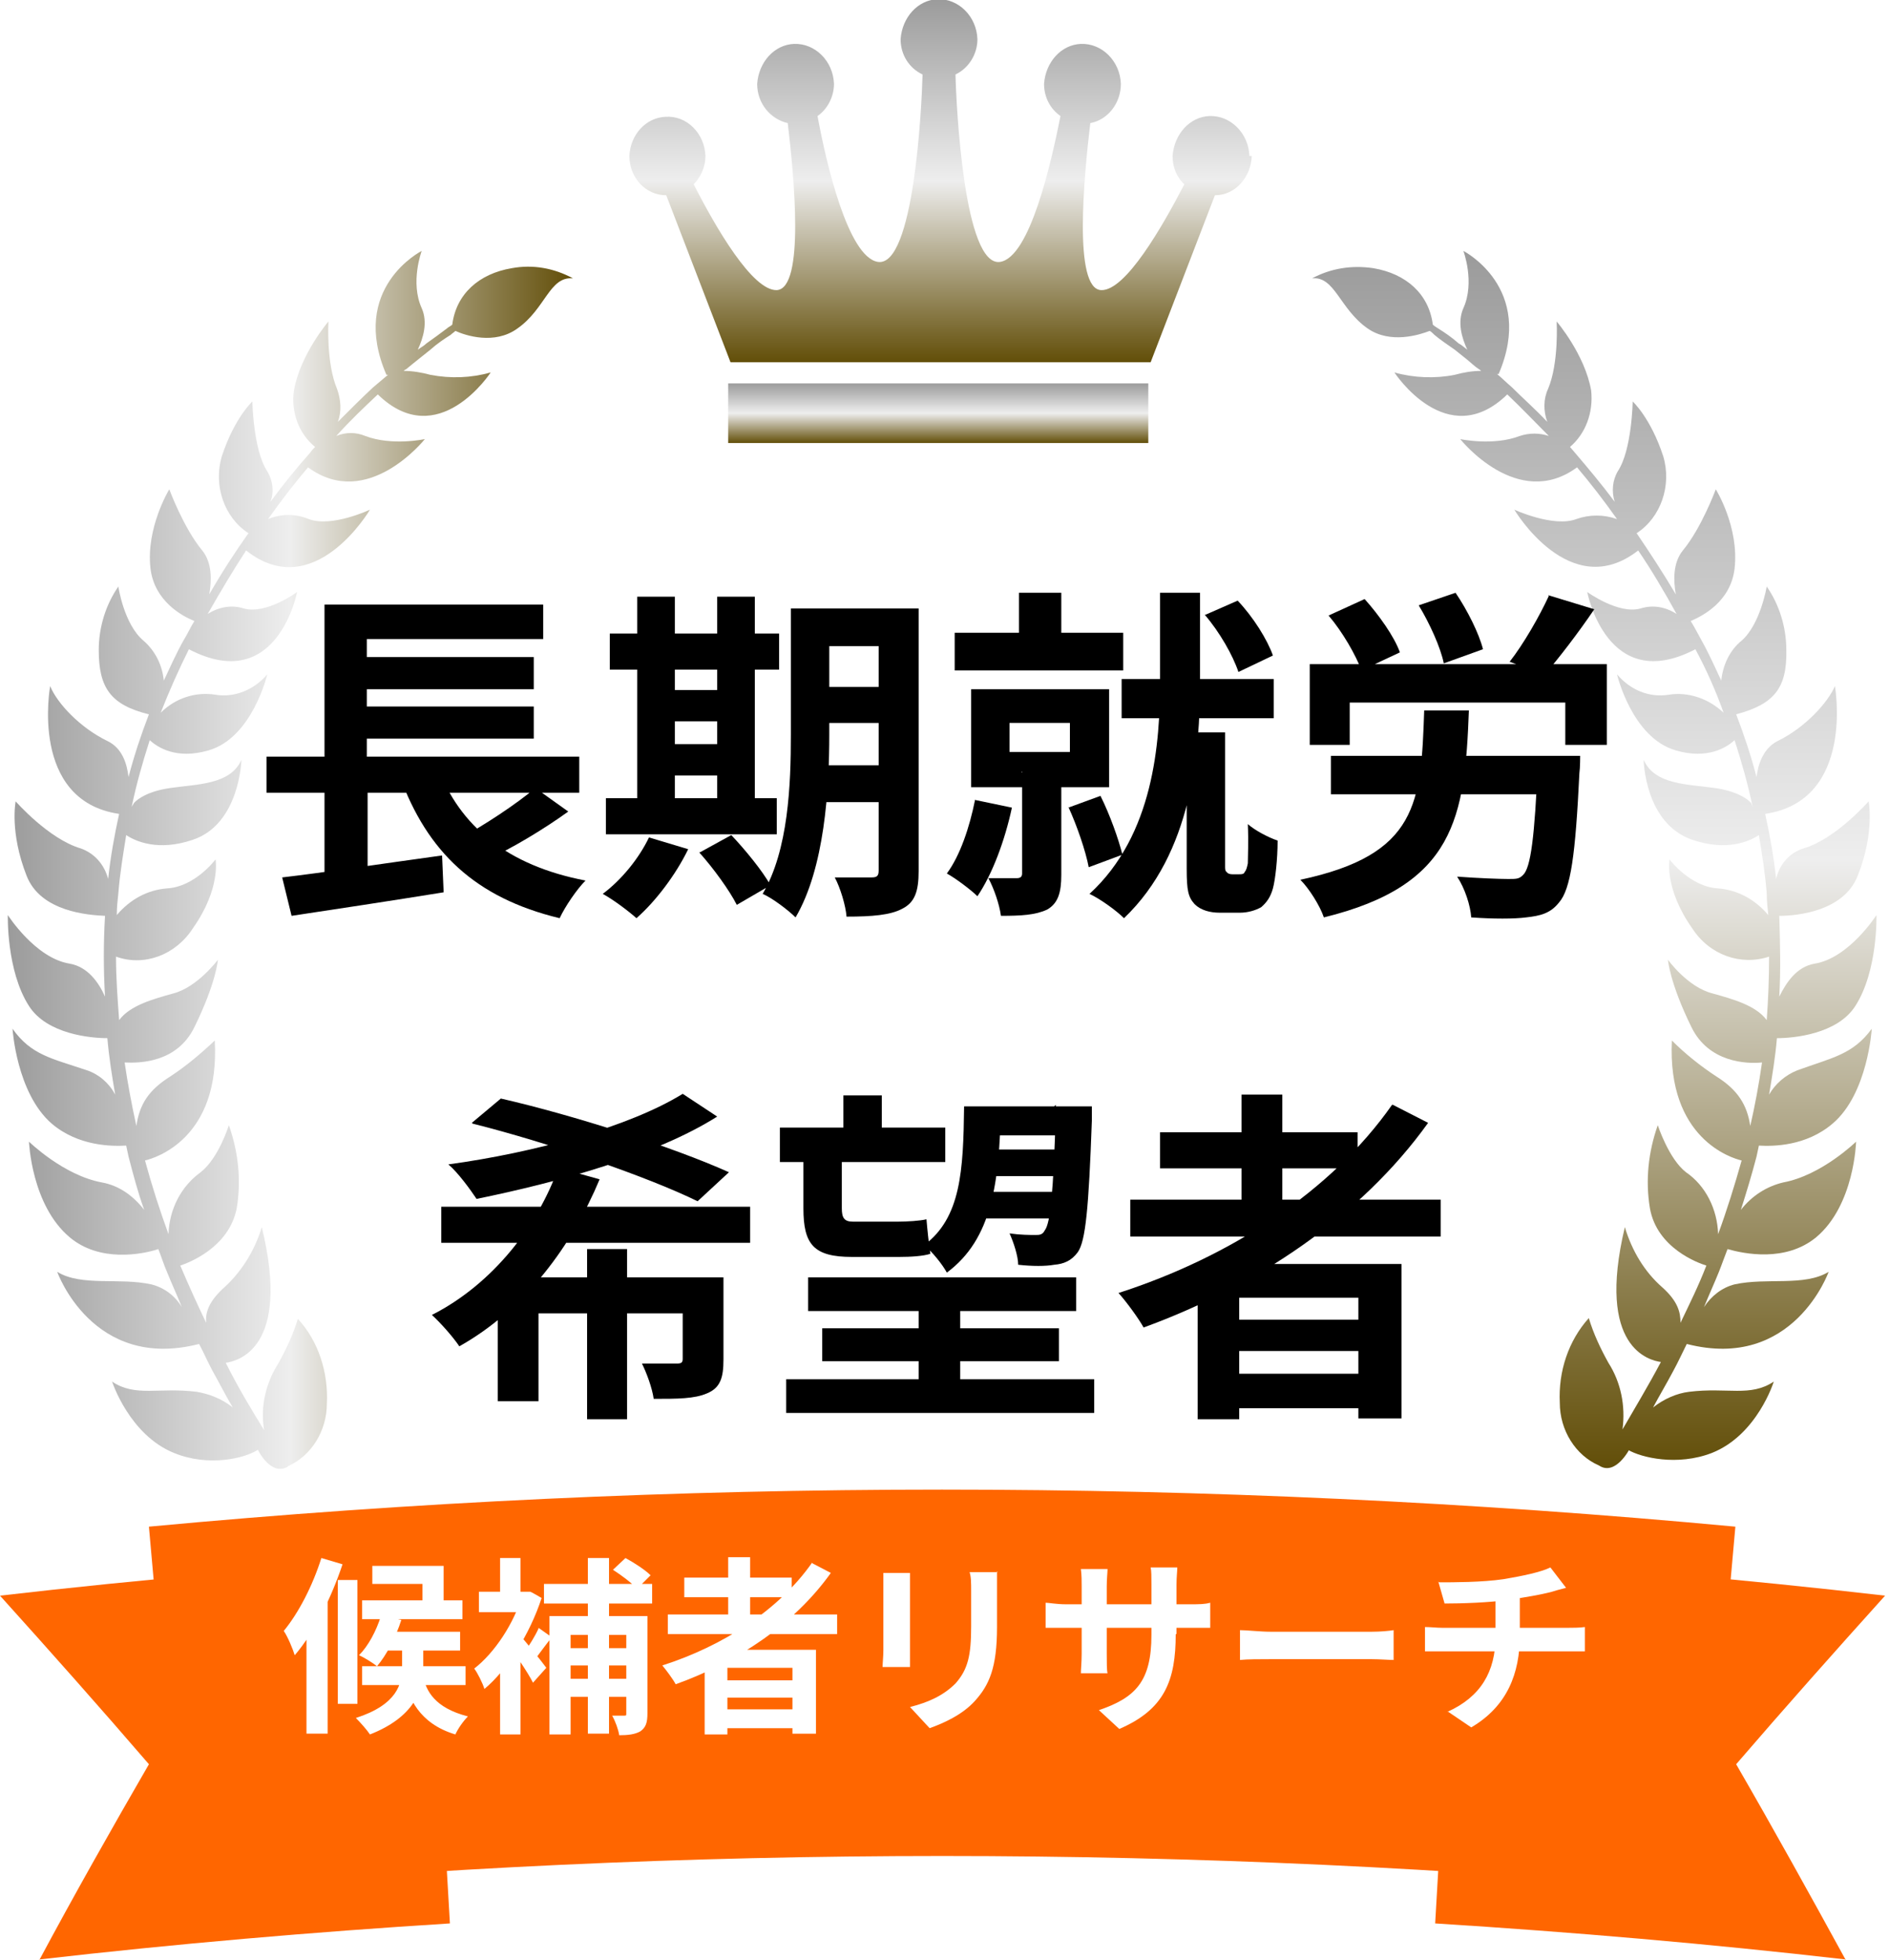
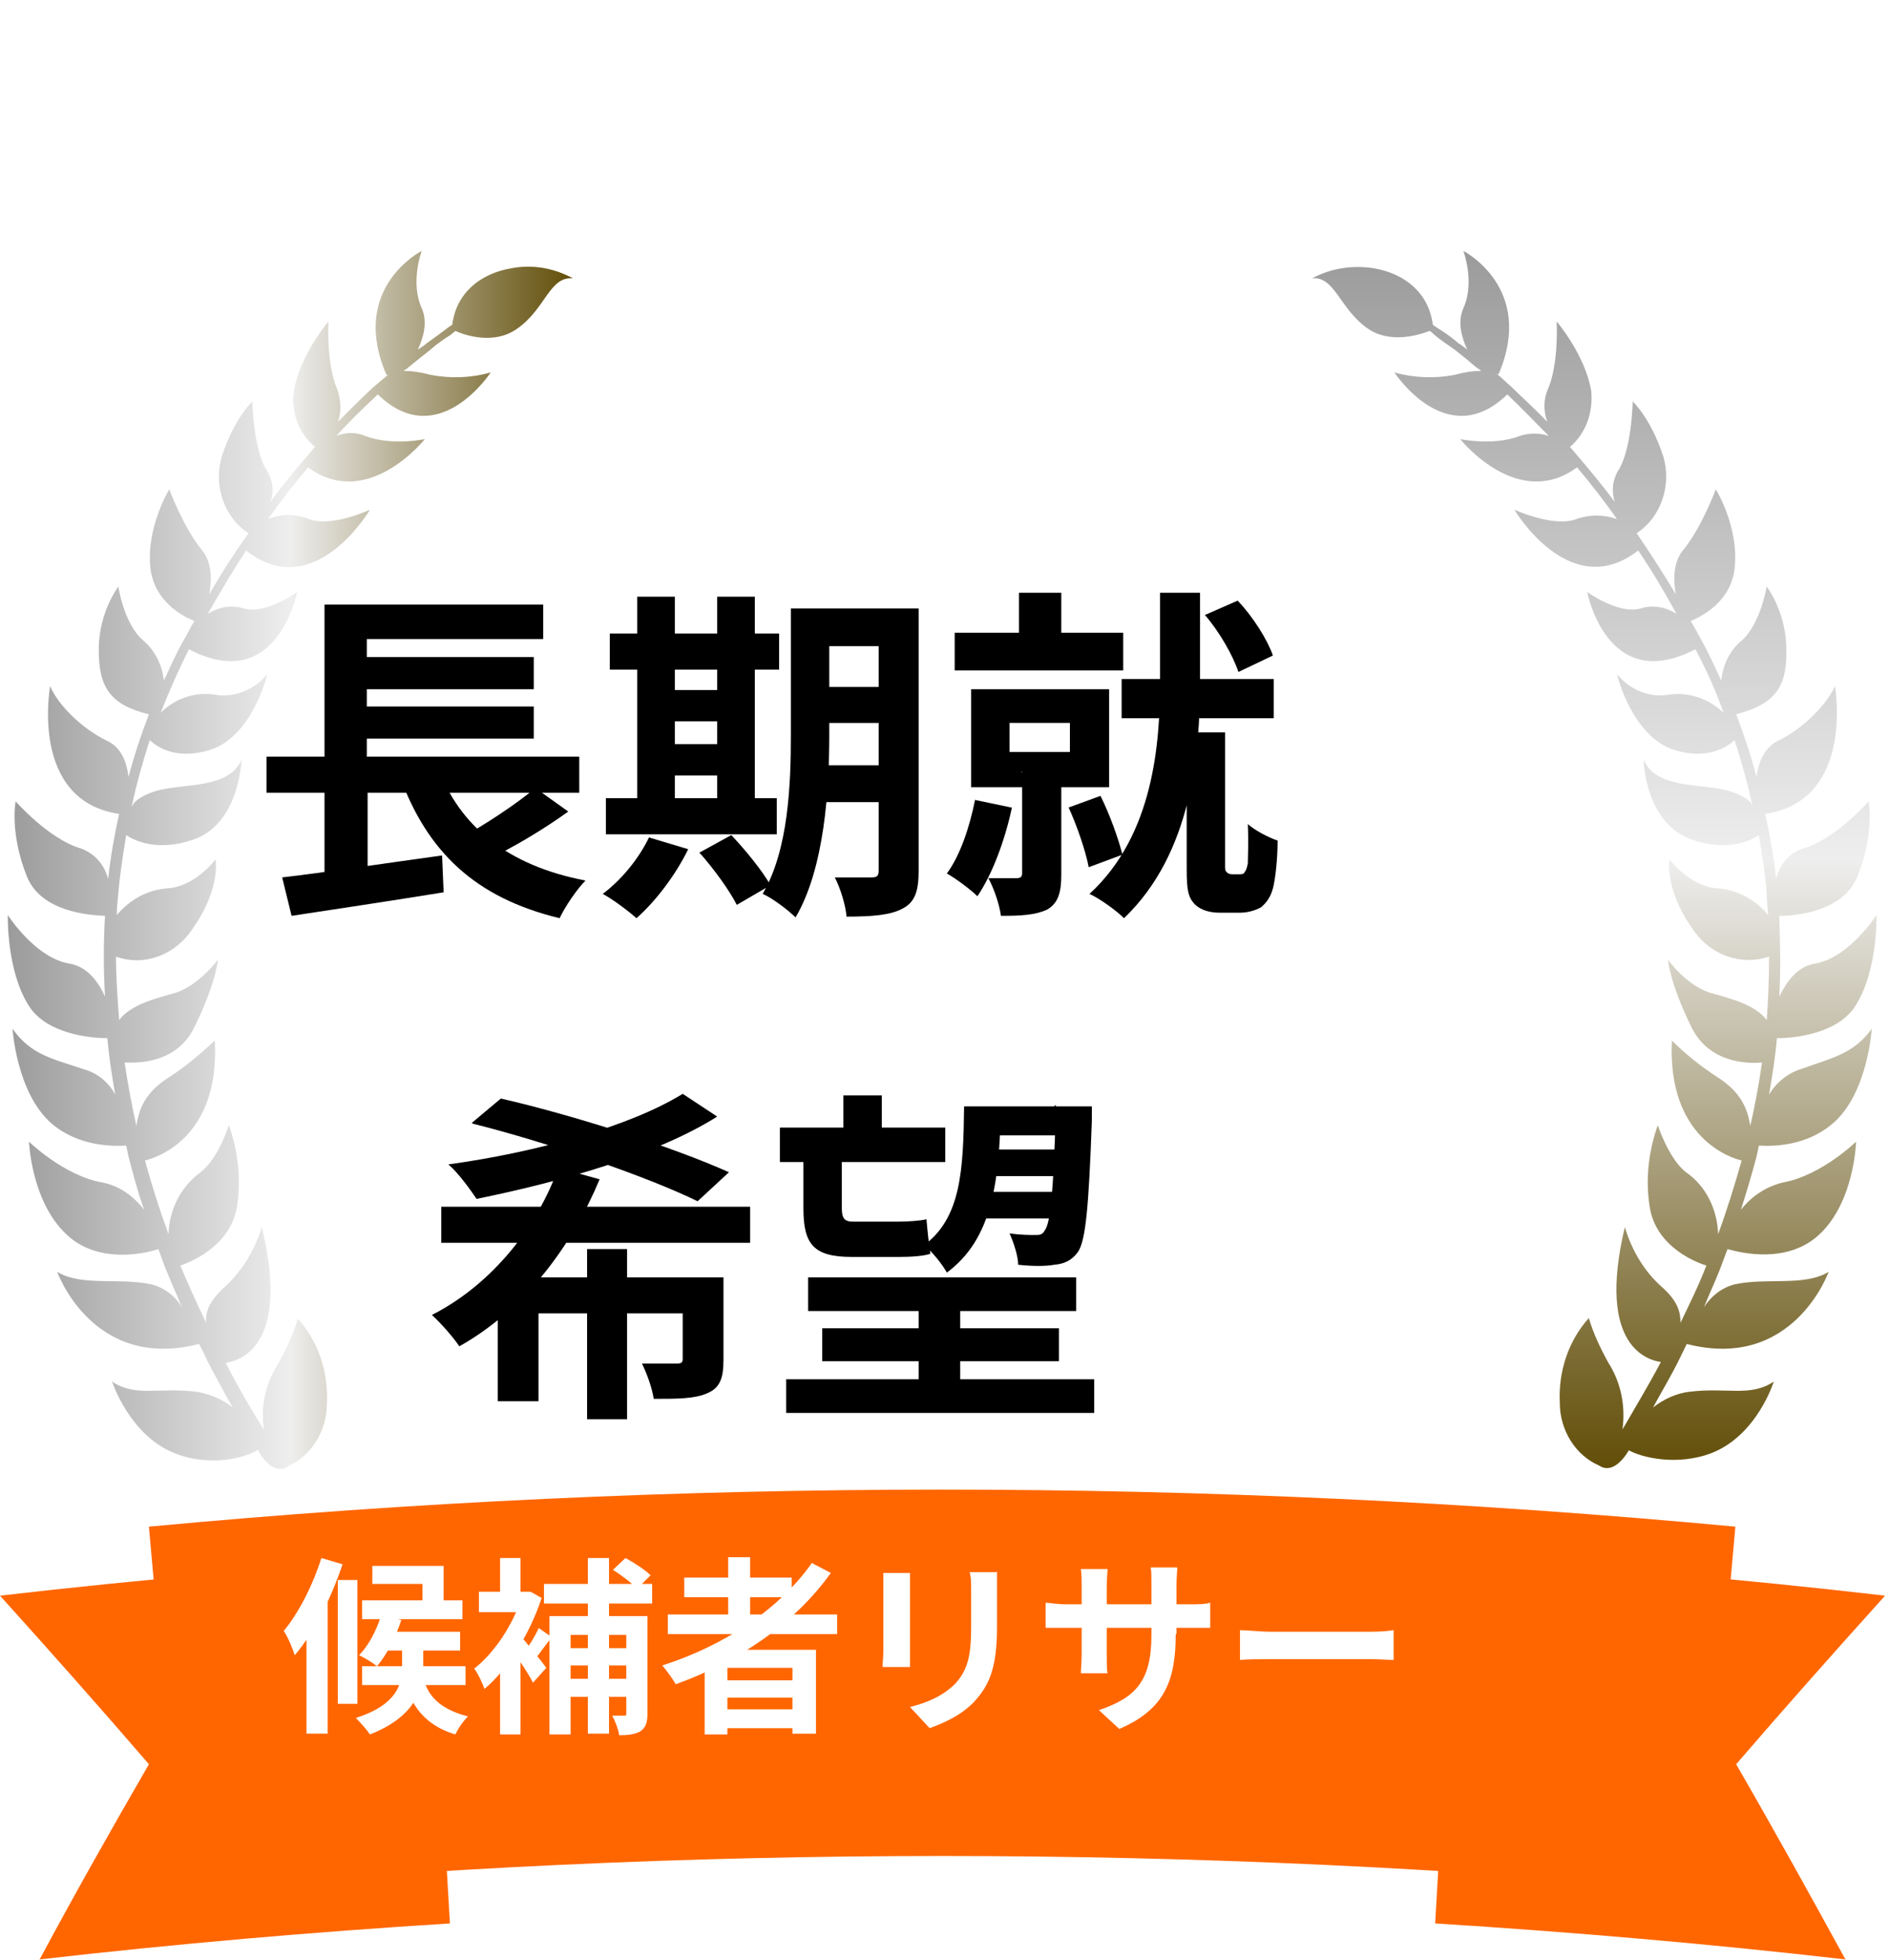
<svg xmlns="http://www.w3.org/2000/svg" id="_レイヤー_1" data-name="レイヤー_1" version="1.1" viewBox="0 0 241 250">
  <defs>
    <style>
      .st0, .st1 {
        fill: #f60;
        fill-rule: evenodd;
      }

      .st2 {
        fill: #fff;
      }

      .st3 {
        fill: url(#_名称未設定グラデーション_2);
      }

      .st4 {
        fill: url(#_名称未設定グラデーション);
      }

      .st5 {
        fill: url(#_名称未設定グラデーション_4);
      }

      .st6 {
        fill: url(#_名称未設定グラデーション_3);
      }

      .st1 {
        filter: url(#drop-shadow-1);
      }
    </style>
    <filter id="drop-shadow-1" x="7" y="178" width="227" height="76" filterUnits="userSpaceOnUse">
      <feOffset dx="0" dy="1" />
      <feGaussianBlur result="blur" stdDeviation="4" />
      <feFlood flood-color="#000" flood-opacity=".2" />
      <feComposite in2="blur" operator="in" />
      <feComposite in="SourceGraphic" />
    </filter>
    <linearGradient id="_名称未設定グラデーション" data-name="名称未設定グラデーション" x1="119.7" y1="250.5" x2="119.7" y2="204.2" gradientTransform="translate(0 250.4) scale(1 -1)" gradientUnits="userSpaceOnUse">
      <stop offset="0" stop-color="#9b9b9b" />
      <stop offset=".5" stop-color="#eee" />
      <stop offset="1" stop-color="#624e08" />
    </linearGradient>
    <linearGradient id="_名称未設定グラデーション_2" data-name="名称未設定グラデーション 2" x1="119.7" y1="201.5" x2="119.7" y2="193.9" gradientTransform="translate(0 250.4) scale(1 -1)" gradientUnits="userSpaceOnUse">
      <stop offset="0" stop-color="#9b9b9b" />
      <stop offset=".5" stop-color="#eee" />
      <stop offset="1" stop-color="#624e08" />
    </linearGradient>
    <linearGradient id="_名称未設定グラデーション_3" data-name="名称未設定グラデーション 3" x1="1" y1="140.8" x2="73.1" y2="140.8" gradientTransform="translate(0 250.4) scale(1 -1)" gradientUnits="userSpaceOnUse">
      <stop offset="0" stop-color="#9b9b9b" />
      <stop offset=".5" stop-color="#eee" />
      <stop offset="1" stop-color="#624e08" />
    </linearGradient>
    <linearGradient id="_名称未設定グラデーション_4" data-name="名称未設定グラデーション 4" x1="203.5" y1="218.4" x2="203.5" y2="63.1" gradientTransform="translate(0 250.4) scale(1 -1)" gradientUnits="userSpaceOnUse">
      <stop offset="0" stop-color="#9b9b9b" />
      <stop offset=".5" stop-color="#eee" />
      <stop offset="1" stop-color="#624e08" />
    </linearGradient>
  </defs>
  <path class="st0" d="M235.5,249.9c-17.4-2-34.9-3.5-52.4-4.6.9-15.5,1.8-31.1,2.7-46.6,18.2,1.1,36.5,2.7,54.7,4.8-6.4,7.1-12.8,14.3-19,21.5,4.8,8.3,9.4,16.6,14,25" />
  <path class="st0" d="M5,249.9c17.4-2,34.9-3.5,52.4-4.6-.9-15.5-1.8-31.1-2.7-46.6-18.2,1.1-36.5,2.7-54.7,4.8,6.4,7.1,12.8,14.3,19,21.5-4.8,8.3-9.5,16.6-14,25" />
  <path class="st1" d="M217.3,240.2c-64.6-6-129.6-6-194.2,0-1.4-15.5-2.7-31-4.1-46.5,67.3-6.3,135-6.3,202.4,0-1.4,15.5-2.7,31-4.1,46.5" />
-   <path class="st4" d="M159.4,19.9c-.1-2.9-2.4-5.2-5.1-5.1-2.5.1-4.5,2.3-4.7,5.1,0,1.4.5,2.7,1.5,3.6-2.8,5.4-7.5,13.6-10.6,13.5-3.6-.1-2.2-14.6-1.4-21.3,2.2-.4,3.9-2.5,3.9-5-.1-2.9-2.4-5.2-5.1-5.1-2.5.1-4.5,2.3-4.7,5.1,0,1.7.8,3.2,2.1,4.1-1.2,6-3.9,18-7.7,18.6-4.6.7-5.6-19.8-5.7-23.9,1.7-.8,2.8-2.6,2.8-4.5-.1-2.9-2.4-5.2-5.1-5.1-2.5.1-4.5,2.3-4.7,5.1,0,2,1.1,3.7,2.8,4.5-.1,4.1-1.1,24.6-5.7,23.9-3.8-.6-6.6-12.6-7.7-18.6,1.3-.9,2.1-2.5,2.1-4.1-.1-2.9-2.4-5.2-5.1-5.1-2.5.1-4.5,2.3-4.7,5.1,0,2.5,1.7,4.5,3.9,5,.8,6.7,2.2,21.1-1.4,21.3-3.1.1-7.8-8-10.6-13.5.9-.9,1.5-2.2,1.5-3.6-.1-2.9-2.4-5.2-5.1-5-2.5.1-4.5,2.3-4.6,5,0,2.8,2.1,5,4.7,5l8.2,21.3h53.6l8.2-21.3c2.6,0,4.6-2.3,4.7-5" />
-   <path class="st3" d="M146.5,48.9h-53.6v7.6h53.6v-7.6Z" />
  <path class="st6" d="M36.7,187c3-1.3,5-4.5,5-8,.2-4-1.1-8-3.7-10.8-.6,2-1.5,3.9-2.5,5.7-1.6,2.5-2.3,5.5-1.8,8.5-1.6-2.6-3.3-5.4-4.9-8.6h0c1.4-.2,8.4-1.7,4.6-17.3-.9,3-2.6,5.7-4.8,7.7-2,1.8-2.4,3.2-2.3,4.5-1.1-2.3-2.2-4.7-3.3-7.3h0c.9-.3,6.2-2.2,7.2-7.3.6-3.6.2-7.2-1-10.6,0,0-1.3,4.2-3.6,6-2.5,1.8-4,4.7-4.1,7.9-1.1-3-2.1-6.1-3-9.4,1.3-.3,9.6-2.8,8.9-15.3-1.8,1.7-3.7,3.3-5.7,4.6-2.7,1.7-3.9,3.5-4.3,6.3-.6-2.7-1.1-5.4-1.5-8.1,2,.1,6.7,0,8.9-4.5,2.8-5.7,3-8.6,3-8.6,0,0-2.6,3.5-5.7,4.3-2.5.7-5.5,1.5-6.9,3.4-.2-2.7-.4-5.4-.4-8.1,3.6,1.3,7.6-.2,9.8-3.6,3.6-5.1,2.9-8.8,2.9-8.8,0,0-2.6,3.5-6.2,3.7-2.5.2-4.7,1.4-6.4,3.4,0-.9.1-1.9.2-2.8.2-2.5.6-4.9,1-7.4,1.2.8,4.1,2.1,8.5.6,6-2,6.2-10.2,6.2-10.2-1.4,3.2-5.7,3.1-9.1,3.6-3.5.5-4.6,1.9-4.6,1.9l-.3.5c.6-2.9,1.4-5.7,2.3-8.5,1,.9,3.4,2.5,7.5,1.3,5.6-1.6,7.5-9.7,7.5-9.7-1.7,2-4.2,3-6.6,2.6-2.5-.4-5.1.4-7,2.3,1.1-2.8,2.3-5.5,3.6-8.1,11.3,5.9,13.8-7.3,13.8-7.3,0,0-3.9,2.9-6.8,2.1-1.5-.5-3.2-.2-4.6.7,1.6-2.8,3.2-5.5,4.9-8.1,8.7,6.9,15.8-5.2,15.8-5.2,0,0-4.9,2.3-7.8,1.2-1.7-.7-3.5-.7-5.2,0,1.7-2.4,3.4-4.6,5.1-6.6,7.6,5.6,14.9-3.6,14.9-3.6,0,0-4.2.9-7.6-.4-1.2-.5-2.5-.5-3.7,0,1.8-2,3.6-3.7,5.3-5.3,7.7,7.5,14.4-2.8,14.4-2.8-2.5.7-5.1.8-7.7.3-1.1-.3-2.3-.5-3.4-.5,0,0,.2-.2.3-.2.6-.5,1.1-.9,1.6-1.3.5-.4,1-.8,1.5-1.2.9-.8,1.8-1.4,2.6-1.9.2-.2.4-.3.6-.5,1.3.6,5,1.8,7.9-.3,3.6-2.5,4.1-6.7,7.1-6.4-2.4-1.3-5.1-1.8-7.8-1.3-4.2.7-7.1,3.3-7.6,7.2-.2.2-.5.3-.7.5-.8.6-1.6,1.2-2.6,1.9-.3.3-.7.5-1.1.8.7-1.5,1.3-3.5.5-5.3-1.5-3.3,0-7.3,0-7.3,0,0-9.3,4.7-4.5,15.8h.2c-.6.5-1.2,1-1.9,1.6-1.4,1.3-2.9,2.8-4.5,4.4.5-1.3.4-2.8-.1-4.2-1.4-3.3-1.1-8.6-1.1-8.6,0,0-3.6,4.2-4.4,8.8-.4,2.7.6,5.5,2.7,7.2-.2.2-.4.4-.6.7-1.7,1.9-3.4,4-5.1,6.3.5-1.3.3-2.7-.4-3.9-1.8-2.7-1.9-8.9-1.9-8.9,0,0-2.3,2.1-3.9,7-1.1,3.7.3,7.8,3.4,9.8-1.7,2.4-3.4,5-5,7.8.3-1.7.4-4-.9-5.6-2.4-2.9-4.2-7.8-4.2-7.8,0,0-3,4.9-2.4,10.1.5,4.2,4.1,6.1,5.6,6.7-.5.8-.9,1.7-1.4,2.5-.9,1.6-1.7,3.4-2.5,5.1-.2-2-1.1-3.8-2.6-5.1-2.5-2.1-3.2-6.9-3.2-6.9-1.6,2.3-2.5,5.2-2.5,8.1,0,4.8,1.5,7,6.4,8.2-1,2.6-1.9,5.3-2.6,8-.2-1.7-.8-3.7-2.7-4.6-3.5-1.7-6.4-4.8-7.3-7,0,0-2.7,14.6,8.8,16.3-.6,2.7-1.1,5.5-1.4,8.3-.5-1.9-1.8-3.3-3.5-3.9-4.1-1.2-8.3-6-8.3-6,0,0-.8,3.9,1.4,9.5,1.8,4.6,7.9,5,10,5.1-.2,3.4-.2,6.9,0,10.3-.8-1.8-2.2-3.8-4.5-4.2-4.4-.7-7.9-6.2-7.9-6.2,0,0-.2,7.1,2.7,11.6,2.3,3.6,7.9,4.1,10,4.1.2,2.4.6,4.9,1,7.2-.8-1.5-2.1-2.6-3.6-3.1-4.4-1.5-7.1-1.9-9.5-5.3,0,0,.5,8.2,5,12.1,3.4,2.9,7.7,2.9,9.5,2.8.1.5.2.9.3,1.4.6,2.3,1.2,4.6,2,6.8-1.4-1.8-3.2-3.1-5.4-3.5-4.9-.9-9.3-5.2-9.3-5.2,0,0,.3,8.1,5.2,12.2,3.8,3.2,9.2,2.2,11.3,1.5.4,1,.7,2,1.1,2.9.6,1.5,1.3,3,1.9,4.5-.9-1.5-2.3-2.5-3.9-2.9-4.1-.9-8.9.3-12-1.6,0,0,4.5,12.7,18.1,9.2.6,1.1,1.1,2.3,1.7,3.4.9,1.6,1.7,3.2,2.6,4.7-1.4-1.1-2.9-1.7-4.6-2-4.9-.6-7.8.7-10.8-1.3,0,0,2.2,6.8,7.9,9.1,4.4,1.8,9,.7,10.7-.4,0,0,1.7,3.5,3.9,2.1" />
  <path class="st5" d="M207.7,184.9c1.7,1,6.3,2.1,10.7.4,5.8-2.3,7.9-9.1,7.9-9.1-3,2-5.9.7-10.8,1.3-1.6.2-3.2.9-4.6,2,.8-1.5,1.7-3,2.6-4.7.6-1.1,1.1-2.2,1.7-3.4,13.6,3.5,18.1-9.2,18.1-9.2-3.1,1.9-7.9.7-12,1.6-1.6.4-3,1.5-3.9,2.9.6-1.5,1.3-3,1.9-4.5.4-1,.7-1.9,1.1-2.9,2.1.6,7.4,1.7,11.3-1.5,4.9-4.1,5.1-12.2,5.1-12.2,0,0-4.4,4.3-9.3,5.2-2.1.5-4,1.7-5.4,3.5.7-2.2,1.4-4.5,2-6.8.1-.5.2-.9.3-1.4,1.8.1,6,.1,9.4-2.8,4.5-3.8,5-12.1,5-12.1-2.4,3.3-5.1,3.7-9.5,5.3-1.5.6-2.8,1.7-3.6,3.1.4-2.4.8-4.8,1-7.2,2.1,0,7.7-.5,10-4.1,2.9-4.5,2.7-11.6,2.7-11.6,0,0-3.5,5.5-7.9,6.2-2.3.4-3.6,2.4-4.5,4.2.2-3.4.1-6.9,0-10.3,2.1,0,8.2-.5,10-5.1,2.2-5.5,1.4-9.5,1.4-9.5,0,0-4.2,4.8-8.3,6-1.7.5-3.1,2-3.5,3.9-.3-2.8-.8-5.6-1.4-8.3,11.5-1.7,8.9-16.3,8.9-16.3-.9,2.1-3.8,5.3-7.3,7-1.8.9-2.5,2.9-2.7,4.6-.7-2.7-1.6-5.4-2.6-8,4.9-1.3,6.5-3.4,6.4-8.2,0-2.9-.9-5.8-2.5-8.1,0,0-.8,4.8-3.2,6.9-1.5,1.2-2.4,3.1-2.6,5.1-.8-1.7-1.6-3.5-2.5-5.1-.5-.9-.9-1.7-1.4-2.5,1.4-.6,5.1-2.4,5.6-6.7.6-5.3-2.4-10.1-2.4-10.1,0,0-1.8,4.9-4.2,7.8-1.3,1.6-1.2,3.9-.9,5.6-1.6-2.7-3.3-5.3-5-7.8,3.1-2,4.5-6.1,3.4-9.8-1.6-4.9-3.9-7-3.9-7,0,0-.1,6.2-1.9,8.9-.7,1.2-.8,2.6-.4,3.9-1.7-2.3-3.4-4.3-5.1-6.3l-.6-.7c2-1.7,3-4.4,2.7-7.2-.8-4.6-4.4-8.8-4.4-8.8,0,0,.3,5.3-1.1,8.6-.6,1.3-.6,2.8-.1,4.2-1.5-1.6-3.1-3-4.5-4.4-.7-.6-1.3-1.2-1.9-1.7h.2c4.7-11-4.5-15.7-4.5-15.7,0,0,1.5,4,0,7.3-.8,1.8-.2,3.8.5,5.3-.4-.3-.7-.6-1.1-.8-.9-.8-1.8-1.4-2.6-1.9-.3-.2-.5-.3-.7-.5-.5-3.9-3.4-6.5-7.6-7.2-2.7-.4-5.4,0-7.8,1.3,2.9-.3,3.5,3.9,7.1,6.4,2.9,2,6.6.8,7.9.3.2.1.4.3.6.5.7.6,1.6,1.2,2.6,1.9.5.4,1,.8,1.5,1.2.5.4,1,.9,1.6,1.3.1,0,.2.2.3.2-1.2,0-2.3.2-3.4.5-2.5.5-5.2.4-7.7-.3,0,0,6.7,10.3,14.4,2.8,1.7,1.6,3.4,3.4,5.3,5.3-1.2-.4-2.5-.4-3.7,0-3.4,1.3-7.6.4-7.6.4,0,0,7.3,9.2,14.9,3.6,1.7,2,3.4,4.2,5.1,6.6-1.7-.6-3.5-.6-5.2,0-2.9,1.1-7.9-1.2-7.9-1.2,0,0,7.1,12,15.8,5.2,1.7,2.5,3.3,5.2,4.9,8.1-1.4-.9-3-1.2-4.6-.7-2.8.8-6.8-2.1-6.8-2.1,0,0,2.5,13.2,13.8,7.3,1.4,2.6,2.6,5.3,3.6,8.1-1.9-1.8-4.5-2.7-7-2.3-2.5.4-4.9-.6-6.6-2.6,0,0,1.9,8.1,7.5,9.7,4.1,1.2,6.5-.4,7.5-1.3.9,2.8,1.7,5.6,2.3,8.5l-.2-.5s-1.1-1.4-4.6-1.9c-3.5-.5-7.7-.4-9.1-3.6,0,0,.1,8.1,6.2,10.2,4.4,1.5,7.3.2,8.5-.6.4,2.4.8,4.9,1,7.4,0,.9.1,1.9.2,2.8-1.7-2-3.9-3.2-6.4-3.4-3.6-.2-6.2-3.7-6.2-3.7,0,0-.7,3.7,2.9,8.8,2.2,3.4,6.2,4.8,9.8,3.6,0,2.7-.1,5.4-.3,8.1-1.4-1.9-4.4-2.7-6.9-3.4-3.2-.8-5.7-4.3-5.7-4.3,0,0,.2,2.9,3,8.6,2.2,4.5,7,4.7,9,4.5-.4,2.8-.9,5.5-1.5,8.1-.4-2.7-1.6-4.6-4.3-6.3-2-1.3-4-2.9-5.7-4.6-.6,12.5,7.6,15,8.9,15.3-.9,3.2-1.9,6.4-3,9.4-.1-3.2-1.6-6.2-4.1-7.9-2.2-1.7-3.6-6-3.6-6-1.2,3.4-1.6,7-1,10.6.9,5.1,6.2,7,7.2,7.3h0c-1,2.6-2.2,5-3.3,7.3,0-1.3-.3-2.7-2.3-4.5-2.3-2-3.9-4.7-4.8-7.7-3.7,15.5,3.2,17,4.6,17.2,0,0,0,0,0,0-1.7,3.2-3.4,6-4.9,8.6.4-3-.2-6-1.8-8.5-1-1.8-1.9-3.7-2.5-5.7-2.6,2.9-3.9,6.8-3.7,10.8,0,3.5,2,6.7,5,8,2.1,1.4,3.9-2.1,3.9-2.1" />
-   <path d="M144.2,153h39.6v4.7h-39.6v-4.7ZM148,144.4h25.2v4.6h-25.2v-4.6ZM155.7,168.3h19.7v4h-19.7v-4ZM155.7,175.2h19.7v4.4h-19.7v-4.4ZM158.4,139.6h5.2v15.9h-5.2v-15.9ZM177.7,140.9l4.5,2.3c-8.6,12-22,20.9-36.3,26.1-.6-1.1-2.2-3.3-3.2-4.4,14.3-4.6,27.2-13,34.9-24ZM152.8,161.2h26v19.7h-5.5v-15.4h-15.2v15.5h-5.3v-19.8Z" />
  <path d="M103.1,162.9h34.2v4.3h-34.2v-4.3ZM99.5,143.8h21.1v4.4h-21.1v-4.4ZM124.4,141.1h11.6v3.7h-11.6v-3.7ZM125,146.6h11.4v3.4h-11.4v-3.4ZM124.8,152h11.4v3.4h-11.4v-3.4ZM104.9,169.4h30.2v4.2h-30.2v-4.2ZM100.3,175.9h39.3v4.3h-39.3v-4.3ZM117.2,165h5.3v13.6h-5.3v-13.6ZM107.6,139.7h4.9v6h-4.9v-6ZM102.6,146.4h4.8v7.7c0,1.2.3,1.7,1.4,1.7h5.8c1.1,0,2.8-.1,3.6-.3.1,1.2.3,3.2.5,4.4-.9.3-2.5.4-4,.4h-6c-4.9,0-6.2-1.6-6.2-6.2v-7.6ZM134.5,141.1h4.8s0,1.3,0,1.8c-.4,11.2-.8,15.4-1.8,16.8-.8,1.1-1.8,1.5-3,1.6-1.1.2-2.8.2-4.6,0,0-1.1-.6-2.9-1.1-4,1.4.2,2.6.2,3.3.2.5,0,.9,0,1.2-.6.7-.9,1.1-4.7,1.4-15.2v-.8ZM123,141.1h4.7c-.2,9.7-1.1,16.9-6.9,21.2-.6-1.1-1.9-2.7-2.9-3.5,4.7-3.5,5-9.5,5.1-17.7Z" />
  <path d="M56.3,153.9h39.4v4.6h-39.4v-4.6ZM87.1,139.5l4.4,2.9c-7.9,5-20.4,8.4-30.7,10.5-.8-1.2-2.4-3.4-3.6-4.4,11-1.5,23.1-4.8,29.9-9ZM74.9,159.3h5.1v21.7h-5.1v-21.7ZM63.4,162.9h25.9v4.6h-20.6v11.2h-5.2v-15.8ZM87,162.9h5.3v10.5c0,2.3-.4,3.6-2.1,4.3-1.6.7-3.8.7-6.8.7-.2-1.4-.9-3.3-1.5-4.5,1.8,0,3.8,0,4.4,0,.6,0,.8-.1.8-.6v-10.4ZM60.2,143.2l3.7-3.1c9.2,2.1,22,6.2,29.1,9.4l-4,3.7c-6.3-3.1-19.1-7.5-28.7-9.9ZM71.1,148.9l5.4,1.5c-3.5,8.4-9.5,16.6-17.9,21.3-.8-1.2-2.4-3-3.5-4,7.9-4,13.6-11.6,16.1-18.7Z" />
-   <path d="M167.1,84.7h37.9v10.3h-5.3v-5.4h-27.5v5.4h-5.1v-10.3ZM169.8,96.4h28.2v4.9h-28.2v-4.9ZM196.2,96.4h5.4s0,1.5-.1,2.2c-.5,10.4-1.1,14.8-2.6,16.5-1.1,1.4-2.4,1.7-4.2,1.9-1.5.2-4.2.2-7,0-.1-1.5-.8-3.7-1.8-5.2,2.7.2,5.4.3,6.5.3s1.4,0,1.9-.5c1-.9,1.5-4.9,1.9-14.3v-.8ZM181.7,90.6h5.7c-.5,13.7-1.8,22.3-18.5,26.4-.5-1.5-1.9-3.7-3-4.8,15-3.2,15.4-9.8,15.8-21.6ZM197.5,75.9l5.9,1.8c-2.1,3.1-4.5,6.2-6.3,8.3l-4.5-1.6c1.8-2.3,3.8-5.8,5-8.4ZM169.5,78.5l4.6-2.1c1.8,2,3.8,4.8,4.5,6.8l-4.9,2.3c-.7-1.9-2.4-4.9-4.2-7ZM181,77.2l4.7-1.6c1.5,2.2,3,5.2,3.5,7.2l-5,1.8c-.4-2-1.8-5.1-3.2-7.4Z" />
  <path d="M130,75.6h5.4v7.6h-5.4v-7.6ZM121.8,80.7h21.5v4.8h-21.5v-4.8ZM143.1,86.6h19.4v5h-19.4v-5ZM128.8,92.2v3.7h7.7v-3.7h-7.7ZM123.9,87.9h17.6v12.5h-17.6v-12.5ZM130.3,98.5h5.1v13.1c0,2.2-.4,3.6-1.8,4.4-1.5.7-3.3.8-5.9.8-.2-1.5-.9-3.5-1.6-4.8,1.5,0,3.1,0,3.6,0,.5,0,.7-.2.7-.6v-13ZM124.3,102l4.8,1c-.9,4.2-2.5,8.5-4.4,11.3-.8-.8-2.8-2.3-3.9-2.9,1.7-2.3,2.9-5.9,3.6-9.4ZM136.3,103l4.1-1.5c1.2,2.4,2.3,5.5,2.8,7.5l-4.3,1.6c-.4-2.1-1.5-5.3-2.6-7.7ZM153.8,78.4l4.1-1.8c2,2.1,3.8,5,4.5,7l-4.4,2.1c-.7-2.1-2.4-5.1-4.3-7.3ZM148,75.6h5.1v11.3c0,9-1,21.9-9.7,30.2-1-1-3.1-2.5-4.4-3.1,8.2-7.5,9-19.3,9-27.1v-11.3ZM151.5,93.4h4.8v17.1c0,.3,0,.6.2.7.1.2.4.3.7.3h.9c.3,0,.6,0,.7-.3.2-.2.3-.6.4-1.1,0-.8.1-2.7,0-5,.9.8,2.6,1.7,3.8,2.1,0,2.4-.3,5-.6,6.1-.3,1.1-.8,1.8-1.5,2.4-.7.4-1.7.7-2.7.7h-2.6c-1.2,0-2.4-.3-3.2-1.1-.8-.9-1-1.7-1-4.5v-17.5Z" />
  <path d="M103,77.6h11.4v4.8h-11.4v-4.8ZM103,87.6h11.4v4.6h-11.4v-4.6ZM103,97.6h11.4v4.7h-11.4v-4.7ZM112.1,77.6h5.1v33.5c0,2.6-.5,4-2.1,4.8-1.5.8-3.8,1-7.1,1-.1-1.4-.8-3.7-1.5-5,1.9,0,4,0,4.7,0,.7,0,.9-.2.9-.9v-33.4ZM100.9,77.6h4.9v16.1c0,7-.6,17-4.3,23.3-.9-.9-3-2.5-4.2-3,3.3-5.6,3.6-14,3.6-20.3v-16.1ZM77.8,80.8h21.6v4.6h-21.6v-4.6ZM83.6,88h10.5v4h-10.5v-4ZM83.6,94.9h10.5v4h-10.5v-4ZM77.3,101.8h21.8v4.6h-21.8v-4.6ZM81.3,76.1h4.8v27.4h-4.8v-27.4ZM91.5,76.1h4.8v27.4h-4.8v-27.4ZM82.8,106.8l5,1.5c-1.6,3.3-4.2,6.7-6.6,8.8-1-.9-3-2.4-4.3-3.1,2.4-1.8,4.6-4.5,5.9-7.2ZM89.3,108.7l4-2.2c1.8,1.9,4,4.6,5,6.4l-4.3,2.5c-.9-1.8-3-4.7-4.8-6.7Z" />
  <path d="M34,96.5h39.9v4.6h-39.9v-4.6ZM44.3,83.8h23.8v4.1h-23.8v-4.1ZM44.3,90.1h23.8v4.1h-23.8v-4.1ZM36,111.9c5.2-.6,13.1-1.8,20.4-2.8l.2,4.7c-6.8,1.1-14.1,2.2-19.4,3l-1.2-4.9ZM55.8,97.7c2.8,7.7,9,12.7,18.9,14.6-1.1,1.1-2.6,3.3-3.3,4.8-10.8-2.6-16.9-8.5-20.4-18.1l4.8-1.2ZM68.3,100.5l4.2,3c-3.2,2.3-7.2,4.7-10.3,6.1l-3.5-2.7c3-1.6,7.1-4.3,9.6-6.4ZM41.4,77.1h27.9v4.4h-22.5v16.9h-5.4v-21.3ZM41.4,97.8h5.5v14.7l-5.5.6v-15.2Z" />
-   <path class="st2" d="M183.6,201.8c1.8,0,5.5,0,8.2-.4,2.4-.4,4.8-.9,6-1.5l2,2.6c-.8.2-1.5.4-1.8.5-1.5.4-3.4.7-5.3,1-2.7.4-6.3.5-8.4.5l-.8-2.8ZM184.7,218.3c4.2-1.9,6.1-5.1,6.1-9.6v-5l3.1-.4v5.3c0,4.8-1.6,9-6.2,11.7l-3.1-2.1ZM181.8,207.5c.7,0,1.5.1,2.2.1h16c.5,0,1.6,0,2.2-.1v3.1c-.6,0-1.4,0-2.1,0h-16c-.7,0-1.6,0-2.3,0v-3.1Z" />
  <path class="st2" d="M158.2,207.9c.9,0,2.6.2,3.9.2h12.9c1.1,0,2.2-.1,2.8-.2v3.8c-.6,0-1.8-.1-2.8-.1h-12.9c-1.3,0-3,0-3.9.1v-3.8Z" />
  <path class="st2" d="M150,208.4c0,5.9-1.4,9.6-7.2,12.1l-2.6-2.4c4.7-1.6,6.7-3.7,6.7-9.6v-6.4c0-1,0-1.8-.1-2.2h3.4c0,.5-.1,1.2-.1,2.2v6.3ZM141.3,200.1c0,.5-.1,1.2-.1,2.2v8.6c0,1.1,0,2.1.1,2.5h-3.4c0-.5.1-1.4.1-2.5v-8.6c0-.7,0-1.4-.1-2.2h3.4ZM133.4,204.4c.4,0,1.4.2,2.6.2h15.7c1.3,0,2,0,2.7-.2v3.2c-.5,0-1.4,0-2.6,0h-15.8c-1.2,0-2,0-2.6,0v-3.3Z" />
  <path class="st2" d="M127.2,200.4c0,.7,0,1.4,0,2.4v4.7c0,5.2-1,7.4-2.8,9.4-1.6,1.8-4.1,2.9-5.8,3.5l-2.5-2.7c2.4-.6,4.3-1.5,5.8-3,1.6-1.8,2-3.6,2-7.3v-4.5c0-1,0-1.8-.2-2.4h3.6ZM116.1,200.6c0,.6,0,1.1,0,1.8v8.1c0,.6,0,1.5,0,2.1h-3.5c0-.4.1-1.4.1-2.1v-8.1c0-.4,0-1.3,0-1.8h3.5Z" />
  <path class="st2" d="M85.2,205.9h21.6v2.5h-21.6v-2.5ZM87.3,201.2h13.7v2.5h-13.7v-2.5ZM91.5,214.3h10.7v2.2h-10.7v-2.2ZM91.5,218h10.7v2.4h-10.7v-2.4ZM92.9,198.6h2.8v8.7h-2.8v-8.7ZM103.5,199.3l2.5,1.3c-4.7,6.6-12,11.4-19.8,14.2-.3-.6-1.2-1.8-1.7-2.4,7.8-2.5,14.9-7.1,19.1-13.1ZM89.9,210.4h14.2v10.7h-3v-8.4h-8.3v8.5h-2.9v-10.8Z" />
  <path class="st2" d="M79.9,206.1h2.7v12.4c0,1.2-.2,1.8-.9,2.3-.7.4-1.6.5-2.7.5-.1-.7-.5-1.8-.9-2.5.6,0,1.2,0,1.5,0s.3,0,.3-.3v-12.4ZM78.2,200.2l1.6-1.5c1.1.6,2.5,1.5,3.2,2.2l-1.7,1.7c-.7-.7-2-1.7-3.1-2.4ZM70.1,206.1h10.6v2.4h-7.9v12.7h-2.7v-15.1ZM71.6,210.2h9.3v2.2h-9.3v-2.2ZM71.6,214.1h9.2v2.3h-9.2v-2.3ZM69.4,202h13.8v2.5h-13.8v-2.5ZM75,198.7h2.7v22.4h-2.7v-22.4ZM63.8,211.3l2.6-3.1v13h-2.6v-9.9ZM61.1,203h6.4v2.6h-6.4v-2.6ZM63.8,198.7h2.6v5.6h-2.6v-5.6ZM66.1,208.3c.7.7,3.1,3.7,3.6,4.4l-1.7,1.9c-.7-1.4-2.5-4-3.4-5.1l1.5-1.2ZM66.6,203h1c0-.1,1.5.8,1.5.8-1.5,4.6-4.4,9.2-7.3,11.6-.2-.7-.9-2.1-1.3-2.6,2.6-2,5.1-5.8,6.1-9.3v-.5ZM68.7,207.6l1.7,1.2c-.8,1-1.6,2.1-2.2,2.9l-1.3-1c.6-.8,1.4-2.1,1.8-3Z" />
  <path class="st2" d="M48.6,206l2.6.6c-.7,2.2-1.9,4.5-3.1,5.9-.5-.4-1.6-1.1-2.3-1.4,1.2-1.2,2.2-3.1,2.8-5ZM47.5,199.7h9.1v5.5h-2.7v-3.2h-6.4v-2.4ZM48.5,208.1h10.2v2.4h-10.2v-2.4ZM46.2,212.5h13.2v2.4h-13.2v-2.4ZM46.2,204.1h12.8v2.4h-12.8v-2.4ZM54,213.9c.4,1.7,1.4,3.9,5.7,5-.6.6-1.3,1.6-1.6,2.3-4.7-1.4-6-4.8-6.5-7.1l2.4-.3ZM51.2,209.2h2.8v3.6c0,2.8-1.2,6.2-6.8,8.4-.4-.6-1.2-1.5-1.8-2.1,5.3-1.7,5.9-4.4,5.9-6.4v-3.5ZM43.1,201.5h2.5v15.8h-2.5v-15.8ZM41,198.7l2.7.8c-1.4,4.2-3.6,8.7-6.1,11.6-.2-.7-.9-2.4-1.4-3.1,1.9-2.3,3.7-5.8,4.8-9.3ZM39.1,205.2l2.7-2.6h0v18.5h-2.7v-15.9Z" />
</svg>